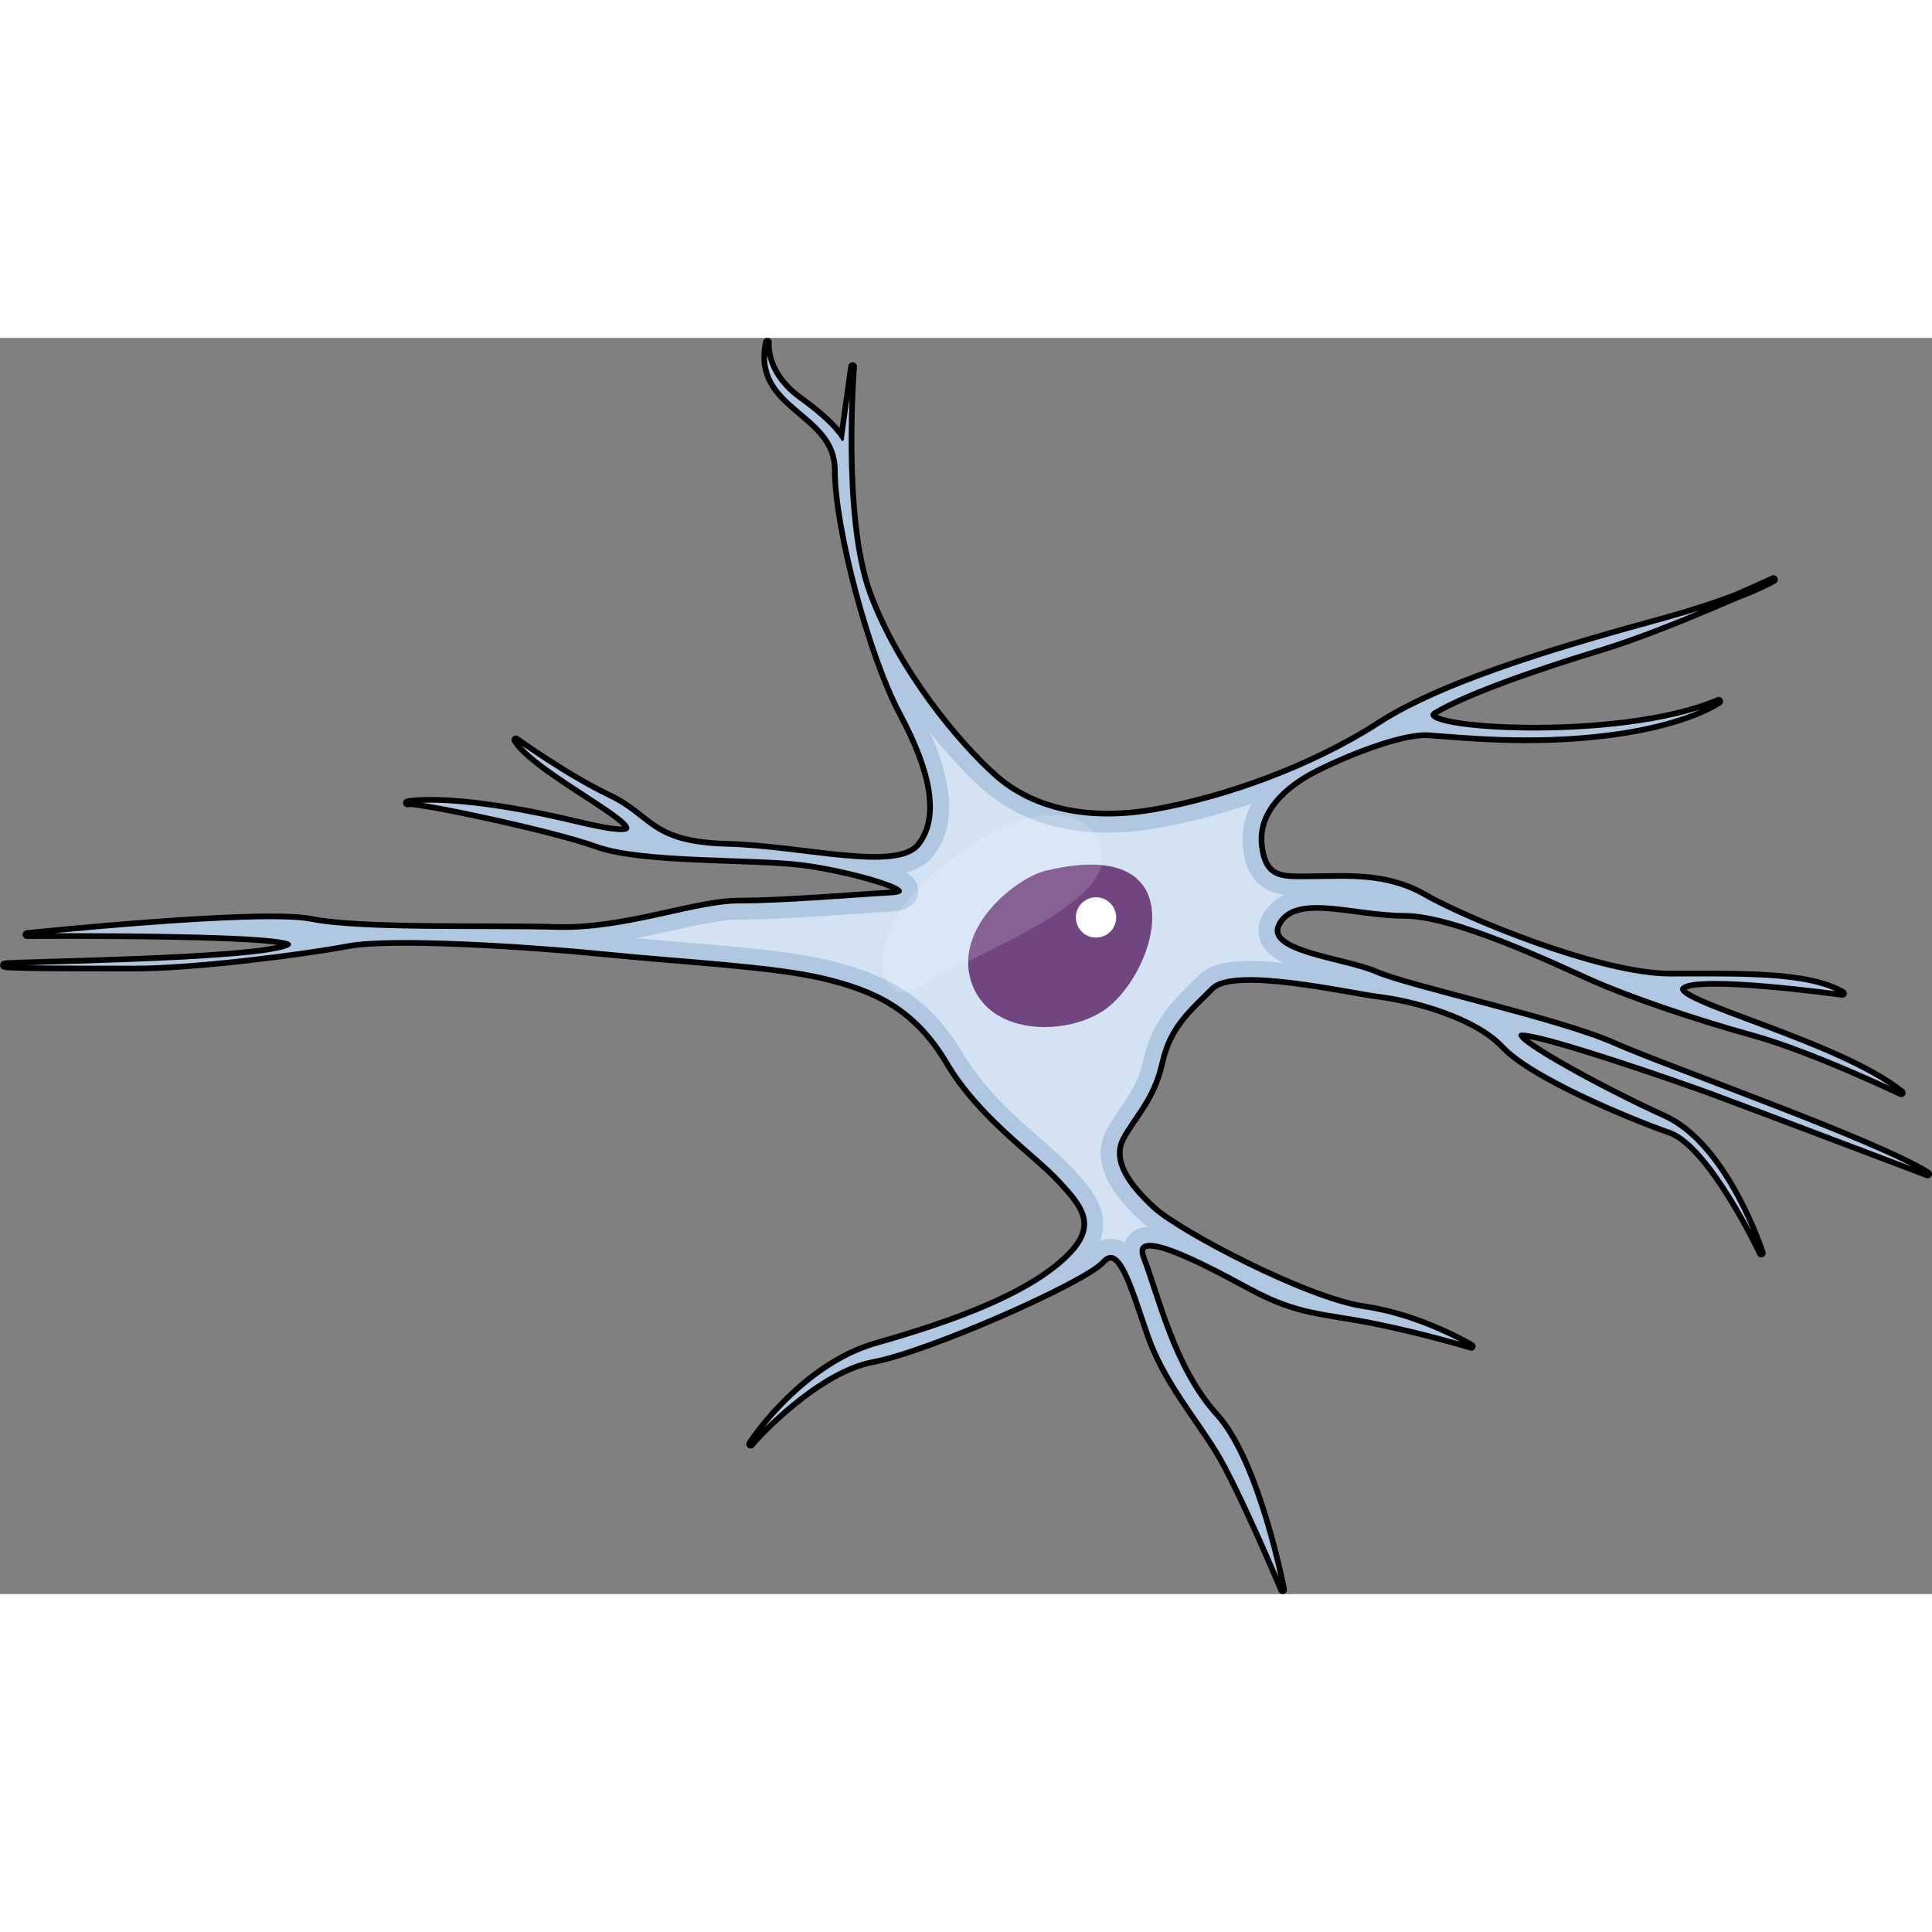
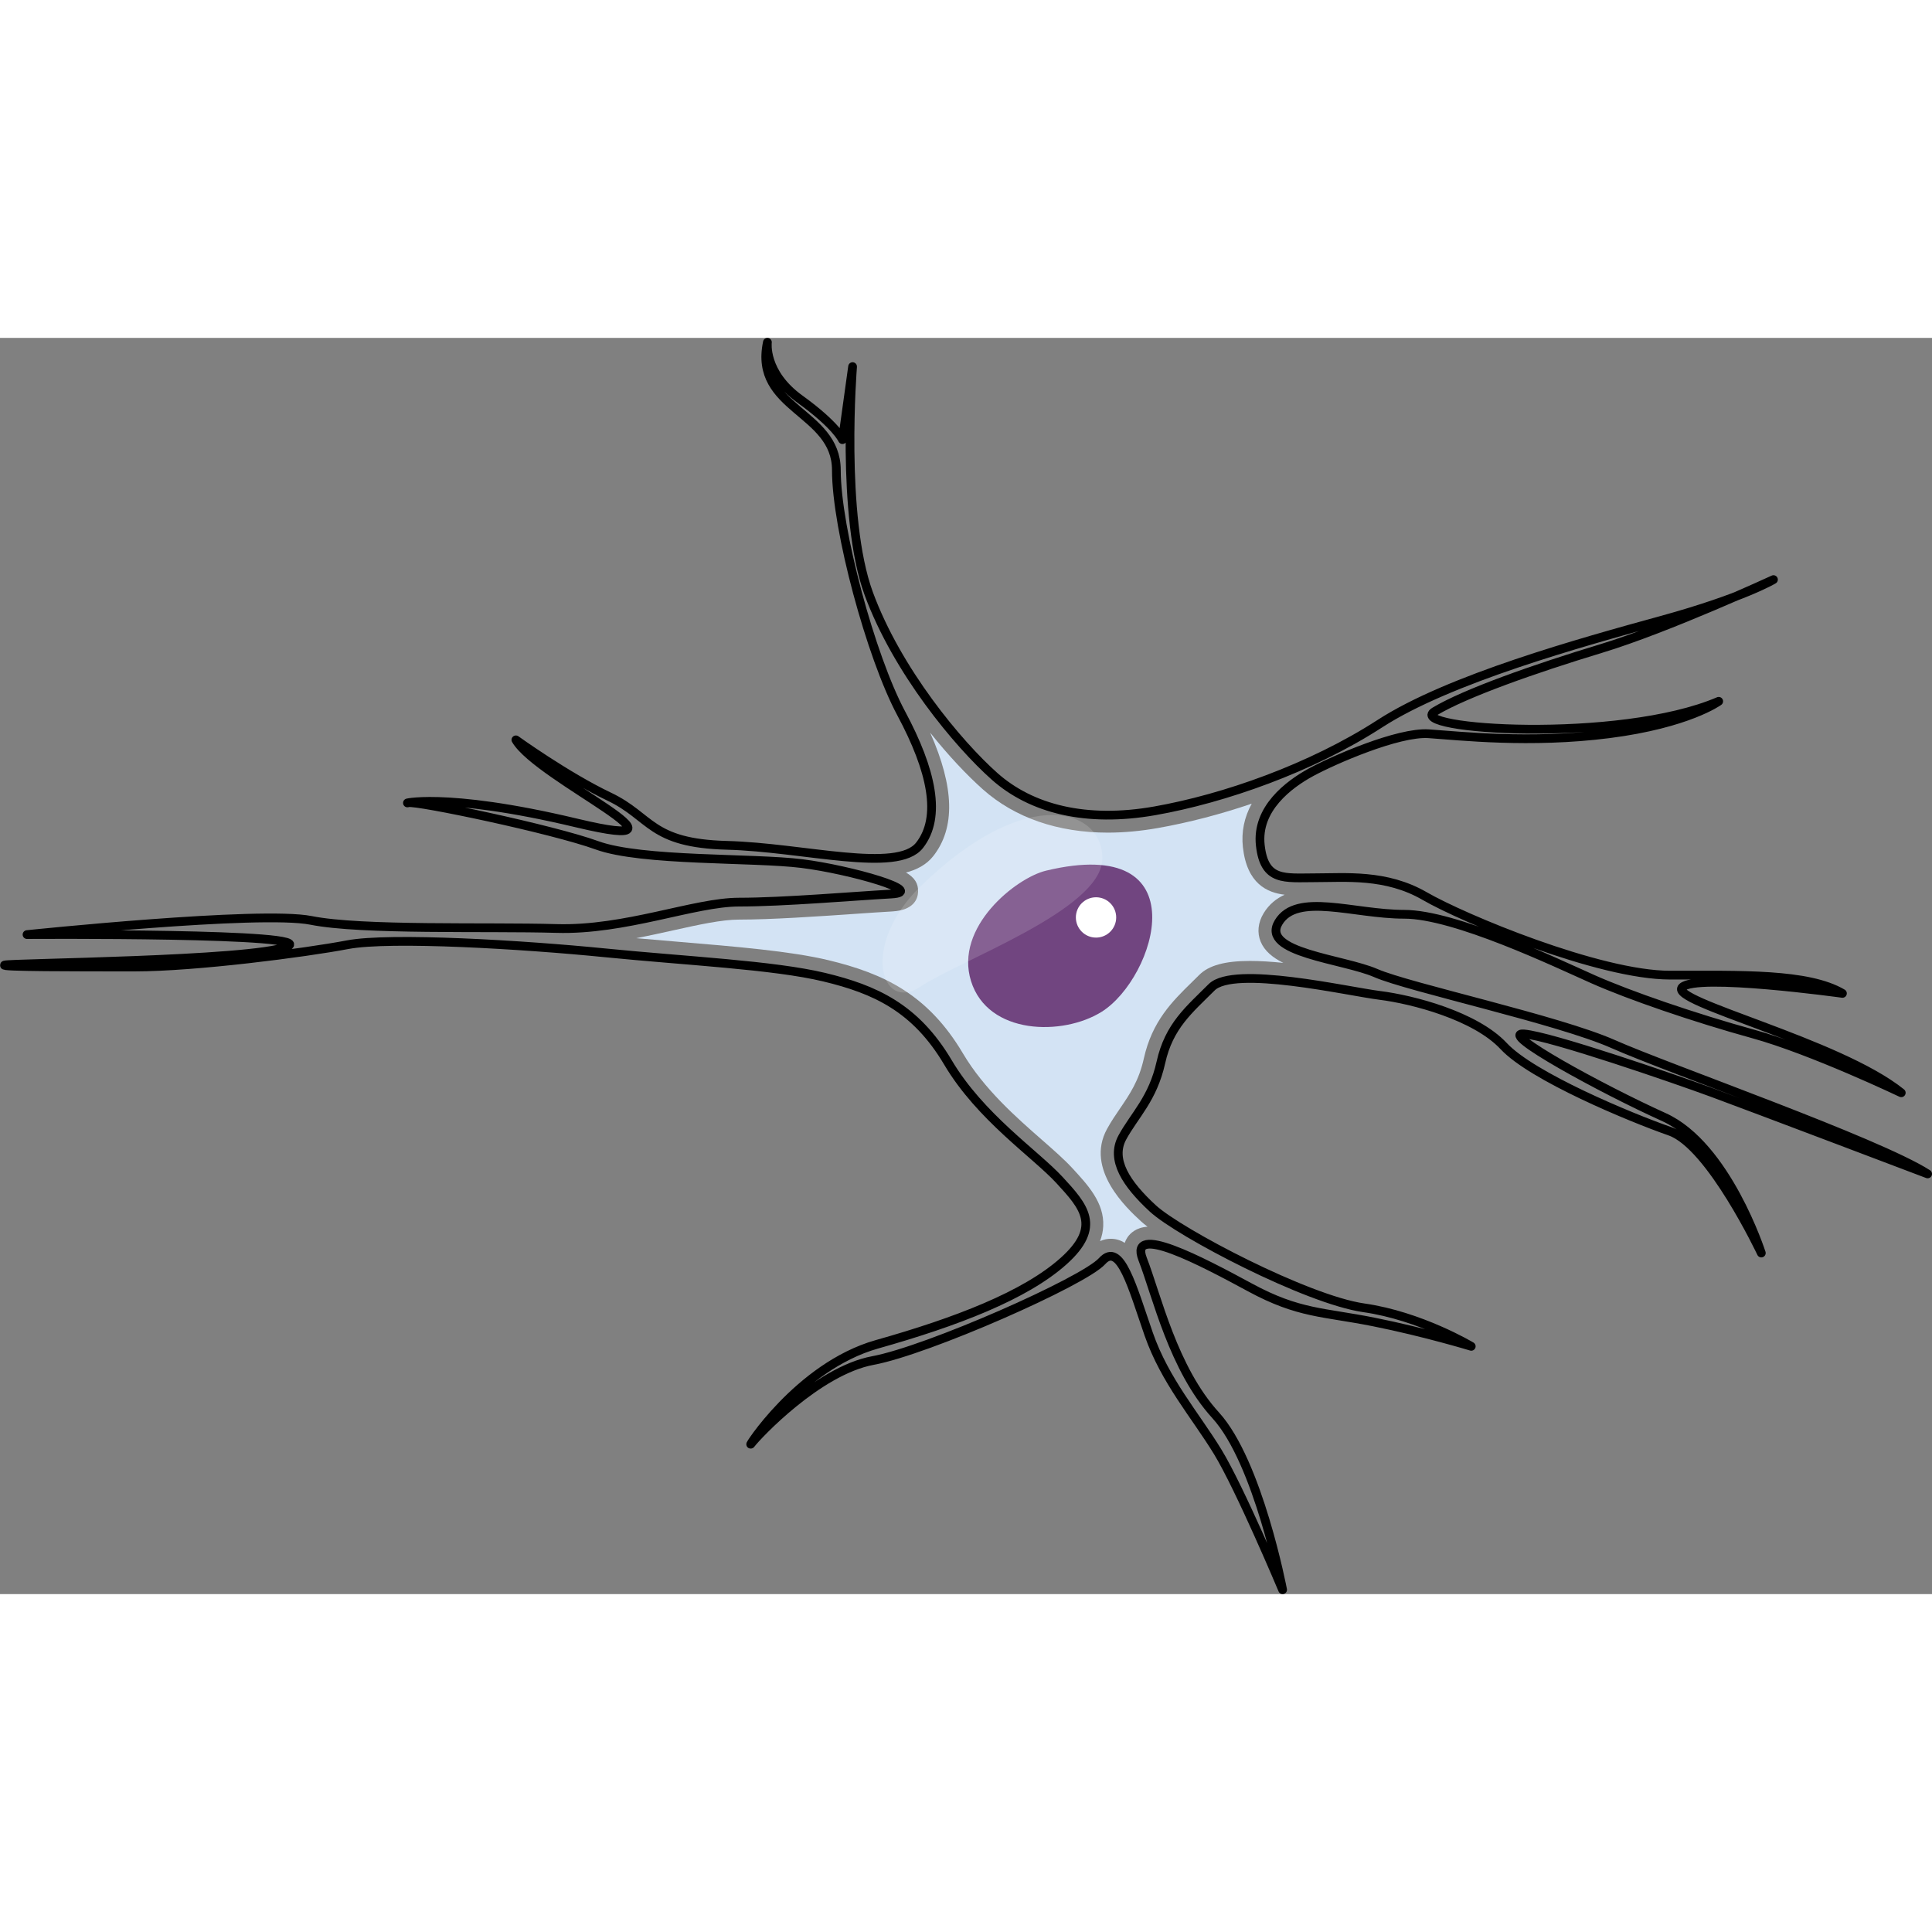
<svg xmlns="http://www.w3.org/2000/svg" version="1.1" id="Layer_1" width="800px" height="800px" viewBox="0 0 552.5 359.239" enable-background="new 0 0 552.5 359.239" xml:space="preserve">
  <rect x="0" y="0" width="552.5" height="359.239" fill="#808080" stroke="none" />
  <g>
    <path fill="none" stroke="#000000" stroke-width="2.5" stroke-linecap="round" stroke-linejoin="round" stroke-miterlimit="10" d="   M243.816,8.211c0,0-3.48,42.924,4.641,64.967s25.522,42.926,35.965,52.207c10.439,9.279,26.102,13.342,45.824,9.859   c19.723-3.479,44.664-12.182,64.388-24.941c19.722-12.762,57.425-23.203,80.628-29.584s31.904-11.6,31.904-11.6   S477.001,83.041,457.86,88.84c-19.142,5.801-38.864,12.762-47.564,17.98c-8.701,5.223,52.784,9.283,81.208-2.898   c0,0-8.701,6.381-31.322,9.279c-22.623,2.902-42.926,0.582-51.627,0c-8.701-0.578-27.263,7.543-33.645,11.023   c-6.381,3.479-15.66,10.439-14.5,20.881c1.16,10.443,6.961,9.281,15.66,9.281c8.701,0,20.304-1.16,31.324,5.221   c11.021,6.381,49.886,22.623,70.189,22.623c20.301,0,39.443-0.58,49.304,5.221c0,0-41.764-5.801-45.825-1.74   c-4.061,4.061,44.665,15.662,62.646,30.164c0,0-25.521-12.182-42.343-16.824c-16.823-4.639-35.385-11.02-45.825-15.66   c-10.441-4.641-39.445-18.563-53.946-18.563c-14.502,0-30.745-6.381-35.965,2.32s18.563,10.441,27.843,14.502   c9.282,4.061,52.207,13.342,67.869,20.303c15.66,6.961,75.406,27.844,89.908,37.123c0,0-50.465-19.143-61.486-23.201   c-11.021-4.063-46.405-16.242-53.946-16.824c-7.54-0.578,22.043,15.664,40.024,23.783c17.982,8.121,27.844,38.865,27.844,38.865   s-14.502-30.742-26.102-34.805c-11.603-4.061-39.445-15.66-47.566-24.361s-26.104-13.342-35.384-14.502s-41.765-8.701-48.146-2.32   s-12.182,11.021-14.502,21.463s-7.54,15.082-11.021,21.463c-3.48,6.379,1.16,13.34,8.701,20.301s44.085,26.102,60.326,28.424   c16.242,2.32,30.743,11.02,30.743,11.02s-13.341-4.059-27.841-6.961c-14.502-2.898-21.463-2.318-35.386-9.859   c-13.921-7.541-34.802-18.563-30.742-8.121c4.06,10.439,8.7,31.324,20.882,44.666c12.182,13.34,19.142,49.884,19.142,49.884   s-12.183-29.003-18.562-39.444c-6.381-10.439-15.081-20.303-19.723-33.645c-4.641-13.34-8.121-26.682-13.342-20.881   c-5.22,5.801-49.885,25.521-65.546,28.424c-15.663,2.9-33.063,21.461-34.804,23.781c-1.741,2.32,13.341-22.041,35.963-28.422   c22.622-6.383,42.344-13.922,53.366-23.783c11.021-9.861,5.8-15.662-1.16-23.203c-6.961-7.541-22.622-17.982-31.903-33.643   c-9.281-15.662-20.883-20.883-35.385-24.365c-14.501-3.479-39.443-4.639-62.646-6.959c-23.202-2.32-61.487-4.641-73.668-2.32   c-12.182,2.32-43.504,6.381-60.906,6.381s-38.863,0-37.125-0.58c1.741-0.58,70.188-1.16,80.63-5.221   c10.44-4.059-74.249-3.48-74.249-3.48s66.708-6.961,81.21-4.061c14.501,2.9,50.464,1.74,70.188,2.32   c19.723,0.58,39.444-7.539,52.205-7.539s33.063-1.742,43.505-2.322s-11.602-6.961-25.523-8.701   c-13.922-1.738-45.824-0.58-58.586-5.221c-12.761-4.641-51.626-12.76-53.945-12.18c-2.321,0.58,9.281-3.482,48.146,5.801   c38.863,9.279-11.022-12.762-17.401-23.783c0,0,14.5,10.439,26.682,16.24s11.602,13.342,33.643,13.922   c22.045,0.58,48.728,8.121,55.107,0c6.381-8.121,3.479-21.461-5.221-37.703c-8.701-16.242-18.561-52.785-18.561-69.607   S215.395,20.393,219.457,1.25c0,0-1.16,8.701,9.279,16.242c10.441,7.541,12.182,11.602,12.182,11.602L243.816,8.211z" />
-     <path fill="#B0C7E1" d="M243.816,8.211c0,0-3.48,42.924,4.641,64.967s25.522,42.926,35.965,52.207   c10.439,9.279,26.102,13.342,45.824,9.859c19.723-3.479,44.664-12.182,64.388-24.941c19.722-12.762,57.425-23.203,80.628-29.584   s31.904-11.6,31.904-11.6S477.001,83.041,457.86,88.84c-19.142,5.801-38.864,12.762-47.564,17.98   c-8.701,5.223,52.784,9.283,81.208-2.898c0,0-8.701,6.381-31.322,9.279c-22.623,2.902-42.926,0.582-51.627,0   c-8.701-0.578-27.263,7.543-33.645,11.023c-6.381,3.479-15.66,10.439-14.5,20.881c1.16,10.443,6.961,9.281,15.66,9.281   c8.701,0,20.304-1.16,31.324,5.221c11.021,6.381,49.886,22.623,70.189,22.623c20.301,0,39.443-0.58,49.304,5.221   c0,0-41.764-5.801-45.825-1.74c-4.061,4.061,44.665,15.662,62.646,30.164c0,0-25.521-12.182-42.343-16.824   c-16.823-4.639-35.385-11.02-45.825-15.66c-10.441-4.641-39.445-18.563-53.946-18.563c-14.502,0-30.745-6.381-35.965,2.32   s18.563,10.441,27.843,14.502c9.282,4.061,52.207,13.342,67.869,20.303c15.66,6.961,75.406,27.844,89.908,37.123   c0,0-50.465-19.143-61.486-23.201c-11.021-4.063-46.405-16.242-53.946-16.824c-7.54-0.578,22.043,15.664,40.024,23.783   c17.982,8.121,27.844,38.865,27.844,38.865s-14.502-30.742-26.102-34.805c-11.603-4.061-39.445-15.66-47.566-24.361   s-26.104-13.342-35.384-14.502s-41.765-8.701-48.146-2.32s-12.182,11.021-14.502,21.463s-7.54,15.082-11.021,21.463   c-3.48,6.379,1.16,13.34,8.701,20.301s44.085,26.102,60.326,28.424c16.242,2.32,30.743,11.02,30.743,11.02   s-13.341-4.059-27.841-6.961c-14.502-2.898-21.463-2.318-35.386-9.859c-13.921-7.541-34.802-18.563-30.742-8.121   c4.06,10.439,8.7,31.324,20.882,44.666c12.182,13.34,19.142,49.884,19.142,49.884s-12.183-29.003-18.562-39.444   c-6.381-10.439-15.081-20.303-19.723-33.645c-4.641-13.34-8.121-26.682-13.342-20.881c-5.22,5.801-49.885,25.521-65.546,28.424   c-15.663,2.9-33.063,21.461-34.804,23.781c-1.741,2.32,13.341-22.041,35.963-28.422c22.622-6.383,42.344-13.922,53.366-23.783   c11.021-9.861,5.8-15.662-1.16-23.203c-6.961-7.541-22.622-17.982-31.903-33.643c-9.281-15.662-20.883-20.883-35.385-24.365   c-14.501-3.479-39.443-4.639-62.646-6.959c-23.202-2.32-61.487-4.641-73.668-2.32c-12.182,2.32-43.504,6.381-60.906,6.381   s-38.863,0-37.125-0.58c1.741-0.58,70.188-1.16,80.63-5.221c10.44-4.059-74.249-3.48-74.249-3.48s66.708-6.961,81.21-4.061   c14.501,2.9,50.464,1.74,70.188,2.32c19.723,0.58,39.444-7.539,52.205-7.539s33.063-1.742,43.505-2.322s-11.602-6.961-25.523-8.701   c-13.922-1.738-45.824-0.58-58.586-5.221c-12.761-4.641-51.626-12.76-53.945-12.18c-2.321,0.58,9.281-3.482,48.146,5.801   c38.863,9.279-11.022-12.762-17.401-23.783c0,0,14.5,10.439,26.682,16.24s11.602,13.342,33.643,13.922   c22.045,0.58,48.728,8.121,55.107,0c6.381-8.121,3.479-21.461-5.221-37.703c-8.701-16.242-18.561-52.785-18.561-69.607   S215.395,20.393,219.457,1.25c0,0-1.16,8.701,9.279,16.242c10.441,7.541,12.182,11.602,12.182,11.602L243.816,8.211z" />
    <path fill="#D3E3F4" d="M321.633,258.801c-1.184-0.766-2.503-1.176-4.013-1.176c-0.834,0-1.89,0.15-3.037,0.674   c0.54-1.422,0.842-2.846,0.91-4.283c0.318-6.67-4.336-11.713-8.837-16.59c-2.297-2.488-5.273-5.098-8.721-8.121   c-7.353-6.447-16.503-14.469-22.555-24.68c-9.994-16.865-22.627-22.863-38.52-26.678c-10.663-2.559-26.396-3.875-43.054-5.268   c-3.913-0.328-7.903-0.662-11.885-1.018c3.699-0.707,7.28-1.502,10.698-2.26c7.079-1.57,13.766-3.053,18.711-3.053   c9.307,0,22.421-0.9,32.959-1.625c4.057-0.279,7.889-0.541,10.822-0.705c6.315-0.35,7.371-3.68,7.438-5.633   c0.082-2.396-1.026-4.07-3.458-5.492c2.998-0.785,5.828-2.195,7.796-4.701c6.333-8.059,6.058-19.652-0.882-35.295   c5.193,6.512,10.458,12.105,15.091,16.225c9.096,8.084,21.435,12.357,35.684,12.357c4.58,0,9.402-0.441,14.332-1.313   c8.821-1.557,17.927-3.939,26.85-6.973c-2.137,3.896-3.009,8.098-2.524,12.461c1.166,10.492,6.976,12.988,11.939,13.582   c-2.25,1.023-4.439,2.674-6.037,5.338c-1.593,2.654-1.882,5.529-0.816,8.1c1.094,2.637,3.415,4.545,6.471,6.055   c-3.324-0.34-6.565-0.555-9.529-0.555c-7.175,0-11.787,1.271-14.515,4c-0.708,0.707-1.409,1.393-2.099,2.068   c-5.589,5.473-11.369,11.133-13.749,21.844c-1.418,6.381-4.034,10.213-6.805,14.27c-1.261,1.848-2.564,3.758-3.726,5.885   c-6.319,11.584,5.737,22.713,9.699,26.369c0.513,0.473,1.15,1,1.899,1.57c-3.313,0.203-5.001,1.949-5.729,3.014   C322.098,257.699,321.829,258.236,321.633,258.801z" />
    <path fill="#714580" d="M299.138,152.355c-8.584,2.057-26.29,16.141-21.446,31.592c4.843,15.451,26.271,15.715,37.355,8.764   C330.498,183.025,343.414,141.746,299.138,152.355z" />
    <path fill="#FFFFFF" d="M319.202,165.729c0,3.186-2.583,5.768-5.769,5.768c-3.183,0-5.764-2.582-5.764-5.768   c0-3.182,2.581-5.764,5.764-5.764C316.619,159.965,319.202,162.547,319.202,165.729z" />
    <path opacity="0.15" fill="#FFFFFF" d="M263.189,156.895c-17.177,16.756-11.31,36.189,0,28.652   c11.309-7.543,51.271-21.867,52.024-36.193C315.968,135.027,294.102,126.732,263.189,156.895z" />
-     <path fill="none" stroke="#000000" stroke-width="0.75" stroke-linecap="round" stroke-linejoin="round" stroke-miterlimit="10" d="   M243.816,8.211c0,0-3.48,42.924,4.641,64.967s25.522,42.926,35.965,52.207c10.439,9.279,26.102,13.342,45.824,9.859   c19.723-3.479,44.664-12.182,64.388-24.941c19.722-12.762,57.425-23.203,80.628-29.584s31.904-11.6,31.904-11.6   S477.001,83.041,457.86,88.84c-19.142,5.801-38.864,12.762-47.564,17.98c-8.701,5.223,52.784,9.283,81.208-2.898   c0,0-8.701,6.381-31.322,9.279c-22.623,2.902-42.926,0.582-51.627,0c-8.701-0.578-27.263,7.543-33.645,11.023   c-6.381,3.479-15.66,10.439-14.5,20.881c1.16,10.443,6.961,9.281,15.66,9.281c8.701,0,20.304-1.16,31.324,5.221   c11.021,6.381,49.886,22.623,70.189,22.623c20.301,0,39.443-0.58,49.304,5.221c0,0-41.764-5.801-45.825-1.74   c-4.061,4.061,44.665,15.662,62.646,30.164c0,0-25.521-12.182-42.343-16.824c-16.823-4.639-35.385-11.02-45.825-15.66   c-10.441-4.641-39.445-18.563-53.946-18.563c-14.502,0-30.745-6.381-35.965,2.32s18.563,10.441,27.843,14.502   c9.282,4.061,52.207,13.342,67.869,20.303c15.66,6.961,75.406,27.844,89.908,37.123c0,0-50.465-19.143-61.486-23.201   c-11.021-4.063-46.405-16.242-53.946-16.824c-7.54-0.578,22.043,15.664,40.024,23.783c17.982,8.121,27.844,38.865,27.844,38.865   s-14.502-30.742-26.102-34.805c-11.603-4.061-39.445-15.66-47.566-24.361s-26.104-13.342-35.384-14.502s-41.765-8.701-48.146-2.32   s-12.182,11.021-14.502,21.463s-7.54,15.082-11.021,21.463c-3.48,6.379,1.16,13.34,8.701,20.301s44.085,26.102,60.326,28.424   c16.242,2.32,30.743,11.02,30.743,11.02s-13.341-4.059-27.841-6.961c-14.502-2.898-21.463-2.318-35.386-9.859   c-13.921-7.541-34.802-18.563-30.742-8.121c4.06,10.439,8.7,31.324,20.882,44.666c12.182,13.34,19.142,49.884,19.142,49.884   s-12.183-29.003-18.562-39.444c-6.381-10.439-15.081-20.303-19.723-33.645c-4.641-13.34-8.121-26.682-13.342-20.881   c-5.22,5.801-49.885,25.521-65.546,28.424c-15.663,2.9-33.063,21.461-34.804,23.781c-1.741,2.32,13.341-22.041,35.963-28.422   c22.622-6.383,42.344-13.922,53.366-23.783c11.021-9.861,5.8-15.662-1.16-23.203c-6.961-7.541-22.622-17.982-31.903-33.643   c-9.281-15.662-20.883-20.883-35.385-24.365c-14.501-3.479-39.443-4.639-62.646-6.959c-23.202-2.32-61.487-4.641-73.668-2.32   c-12.182,2.32-43.504,6.381-60.906,6.381s-38.863,0-37.125-0.58c1.741-0.58,70.188-1.16,80.63-5.221   c10.44-4.059-74.249-3.48-74.249-3.48s66.708-6.961,81.21-4.061c14.501,2.9,50.464,1.74,70.188,2.32   c19.723,0.58,39.444-7.539,52.205-7.539s33.063-1.742,43.505-2.322s-11.602-6.961-25.523-8.701   c-13.922-1.738-45.824-0.58-58.586-5.221c-12.761-4.641-51.626-12.76-53.945-12.18c-2.321,0.58,9.281-3.482,48.146,5.801   c38.863,9.279-11.022-12.762-17.401-23.783c0,0,14.5,10.439,26.682,16.24s11.602,13.342,33.643,13.922   c22.045,0.58,48.728,8.121,55.107,0c6.381-8.121,3.479-21.461-5.221-37.703c-8.701-16.242-18.561-52.785-18.561-69.607   S215.395,20.393,219.457,1.25c0,0-1.16,8.701,9.279,16.242c10.441,7.541,12.182,11.602,12.182,11.602L243.816,8.211z" />
  </g>
</svg>